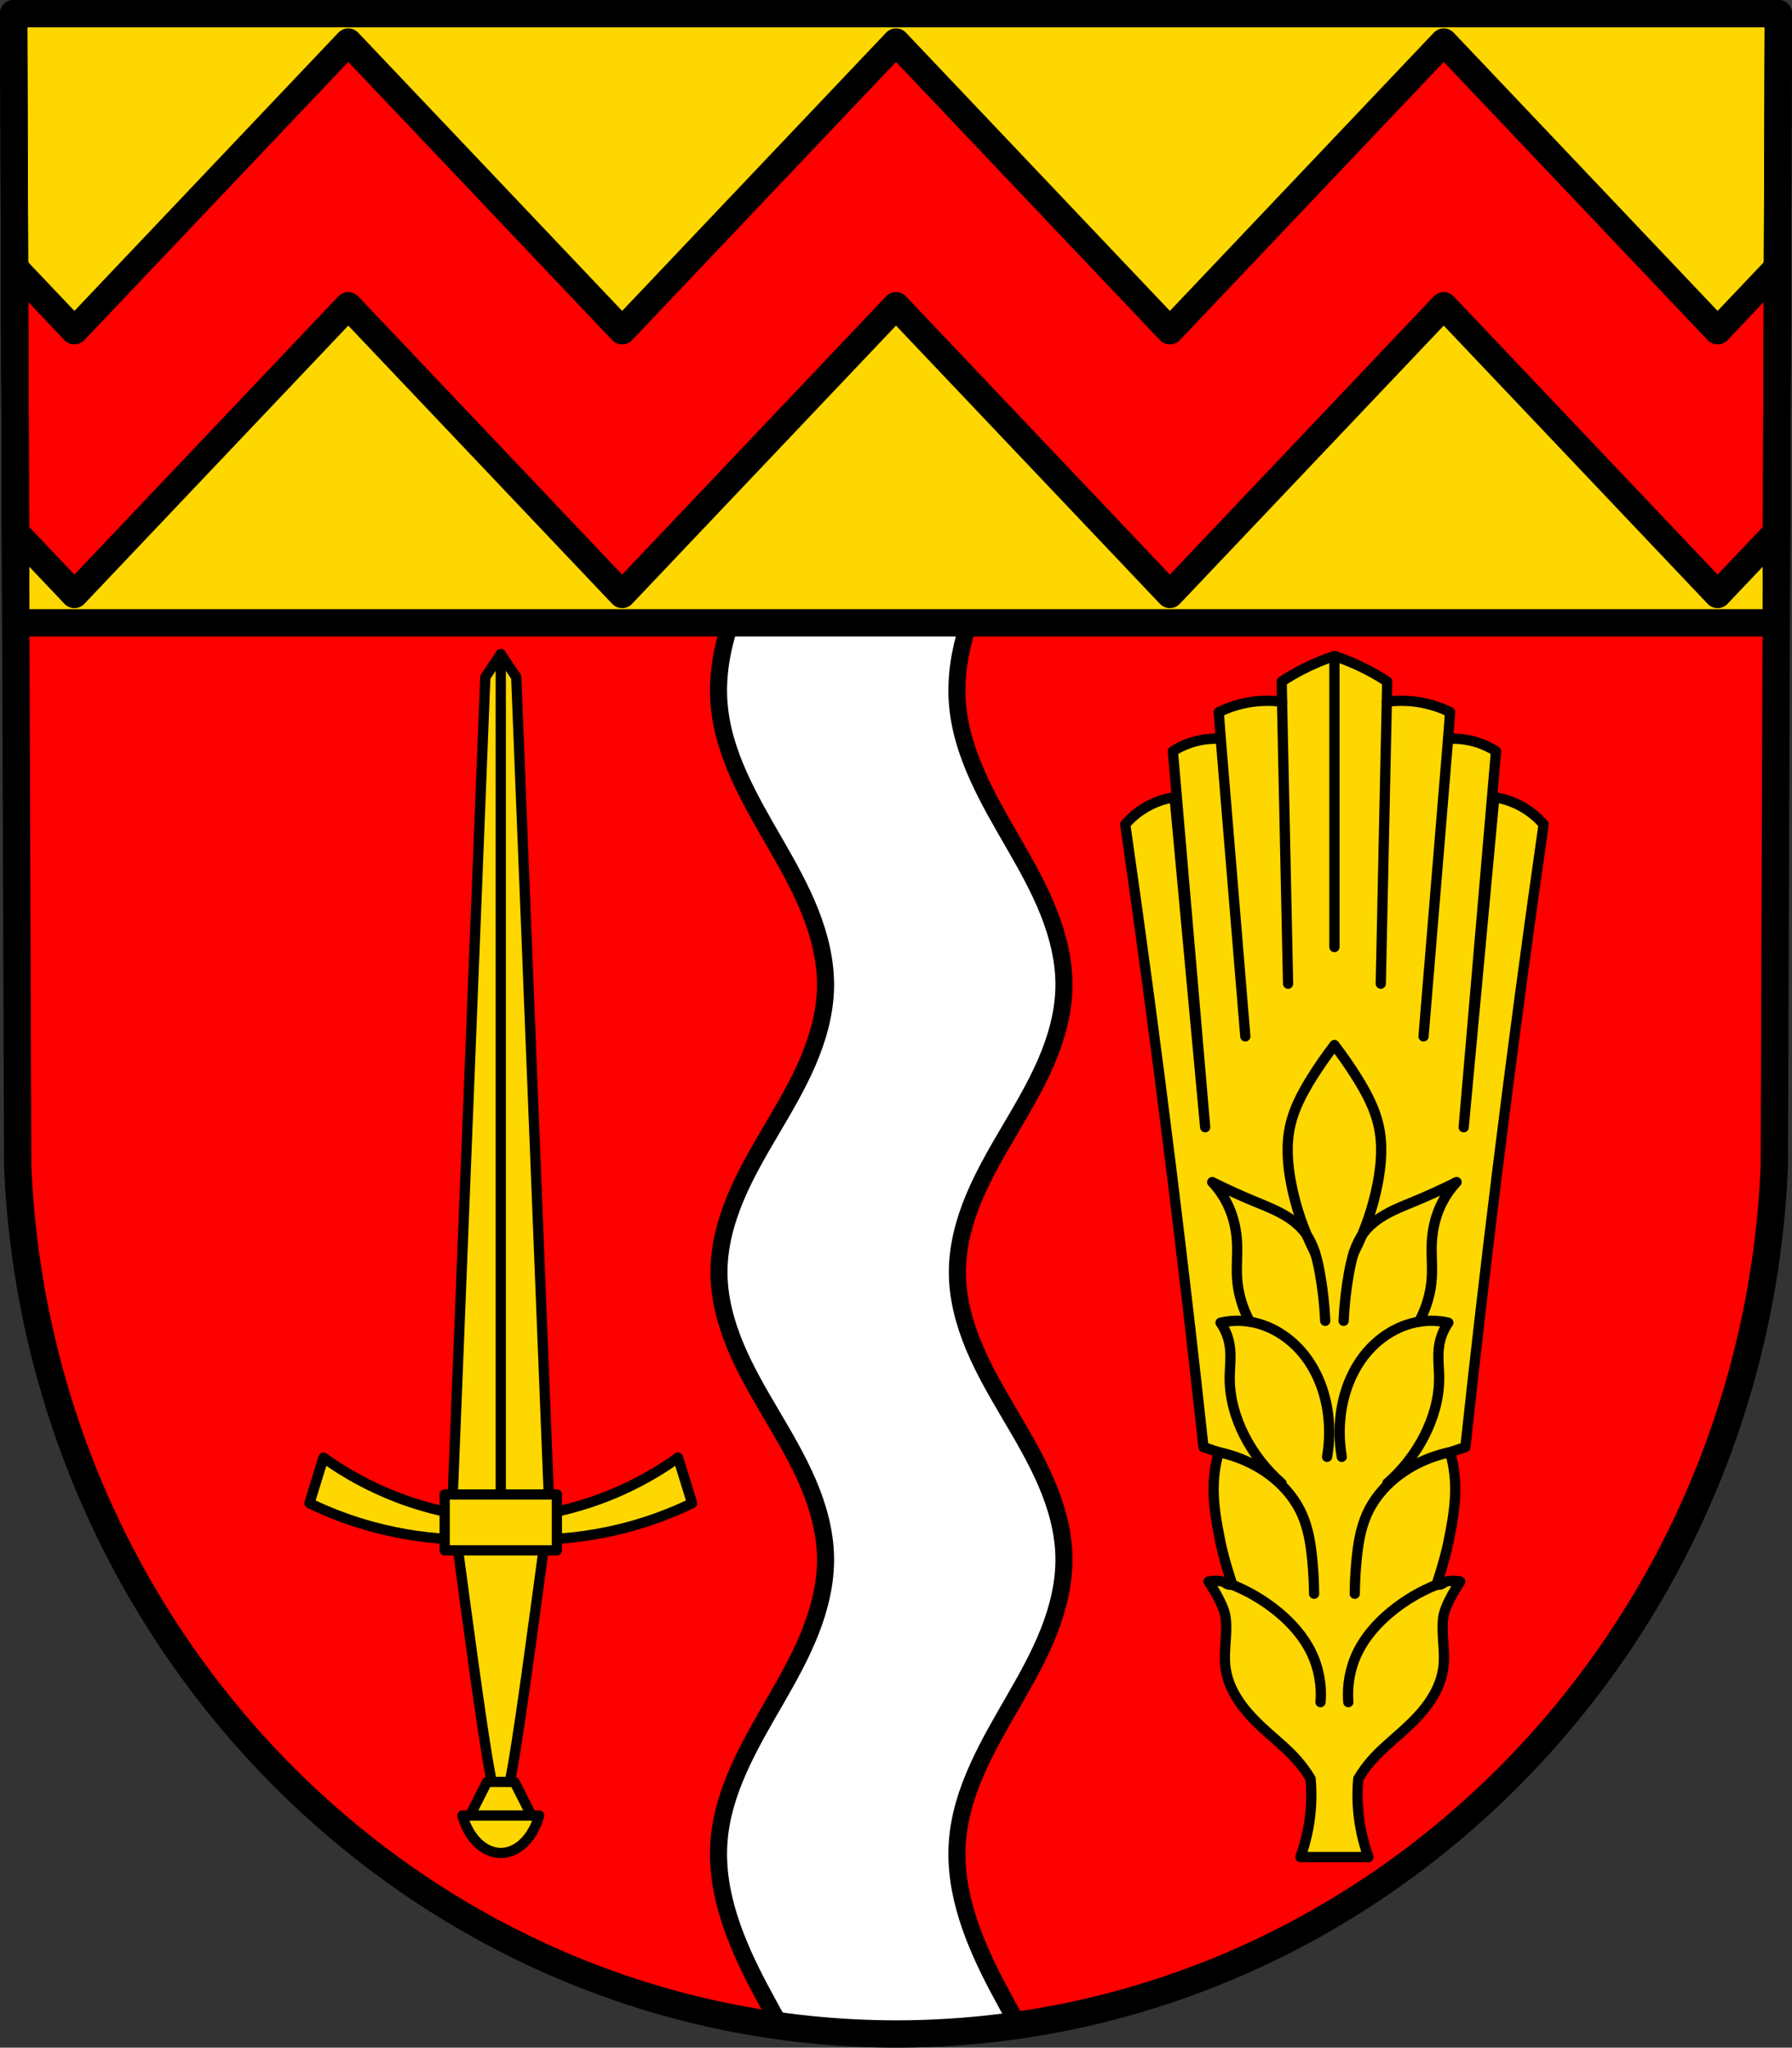
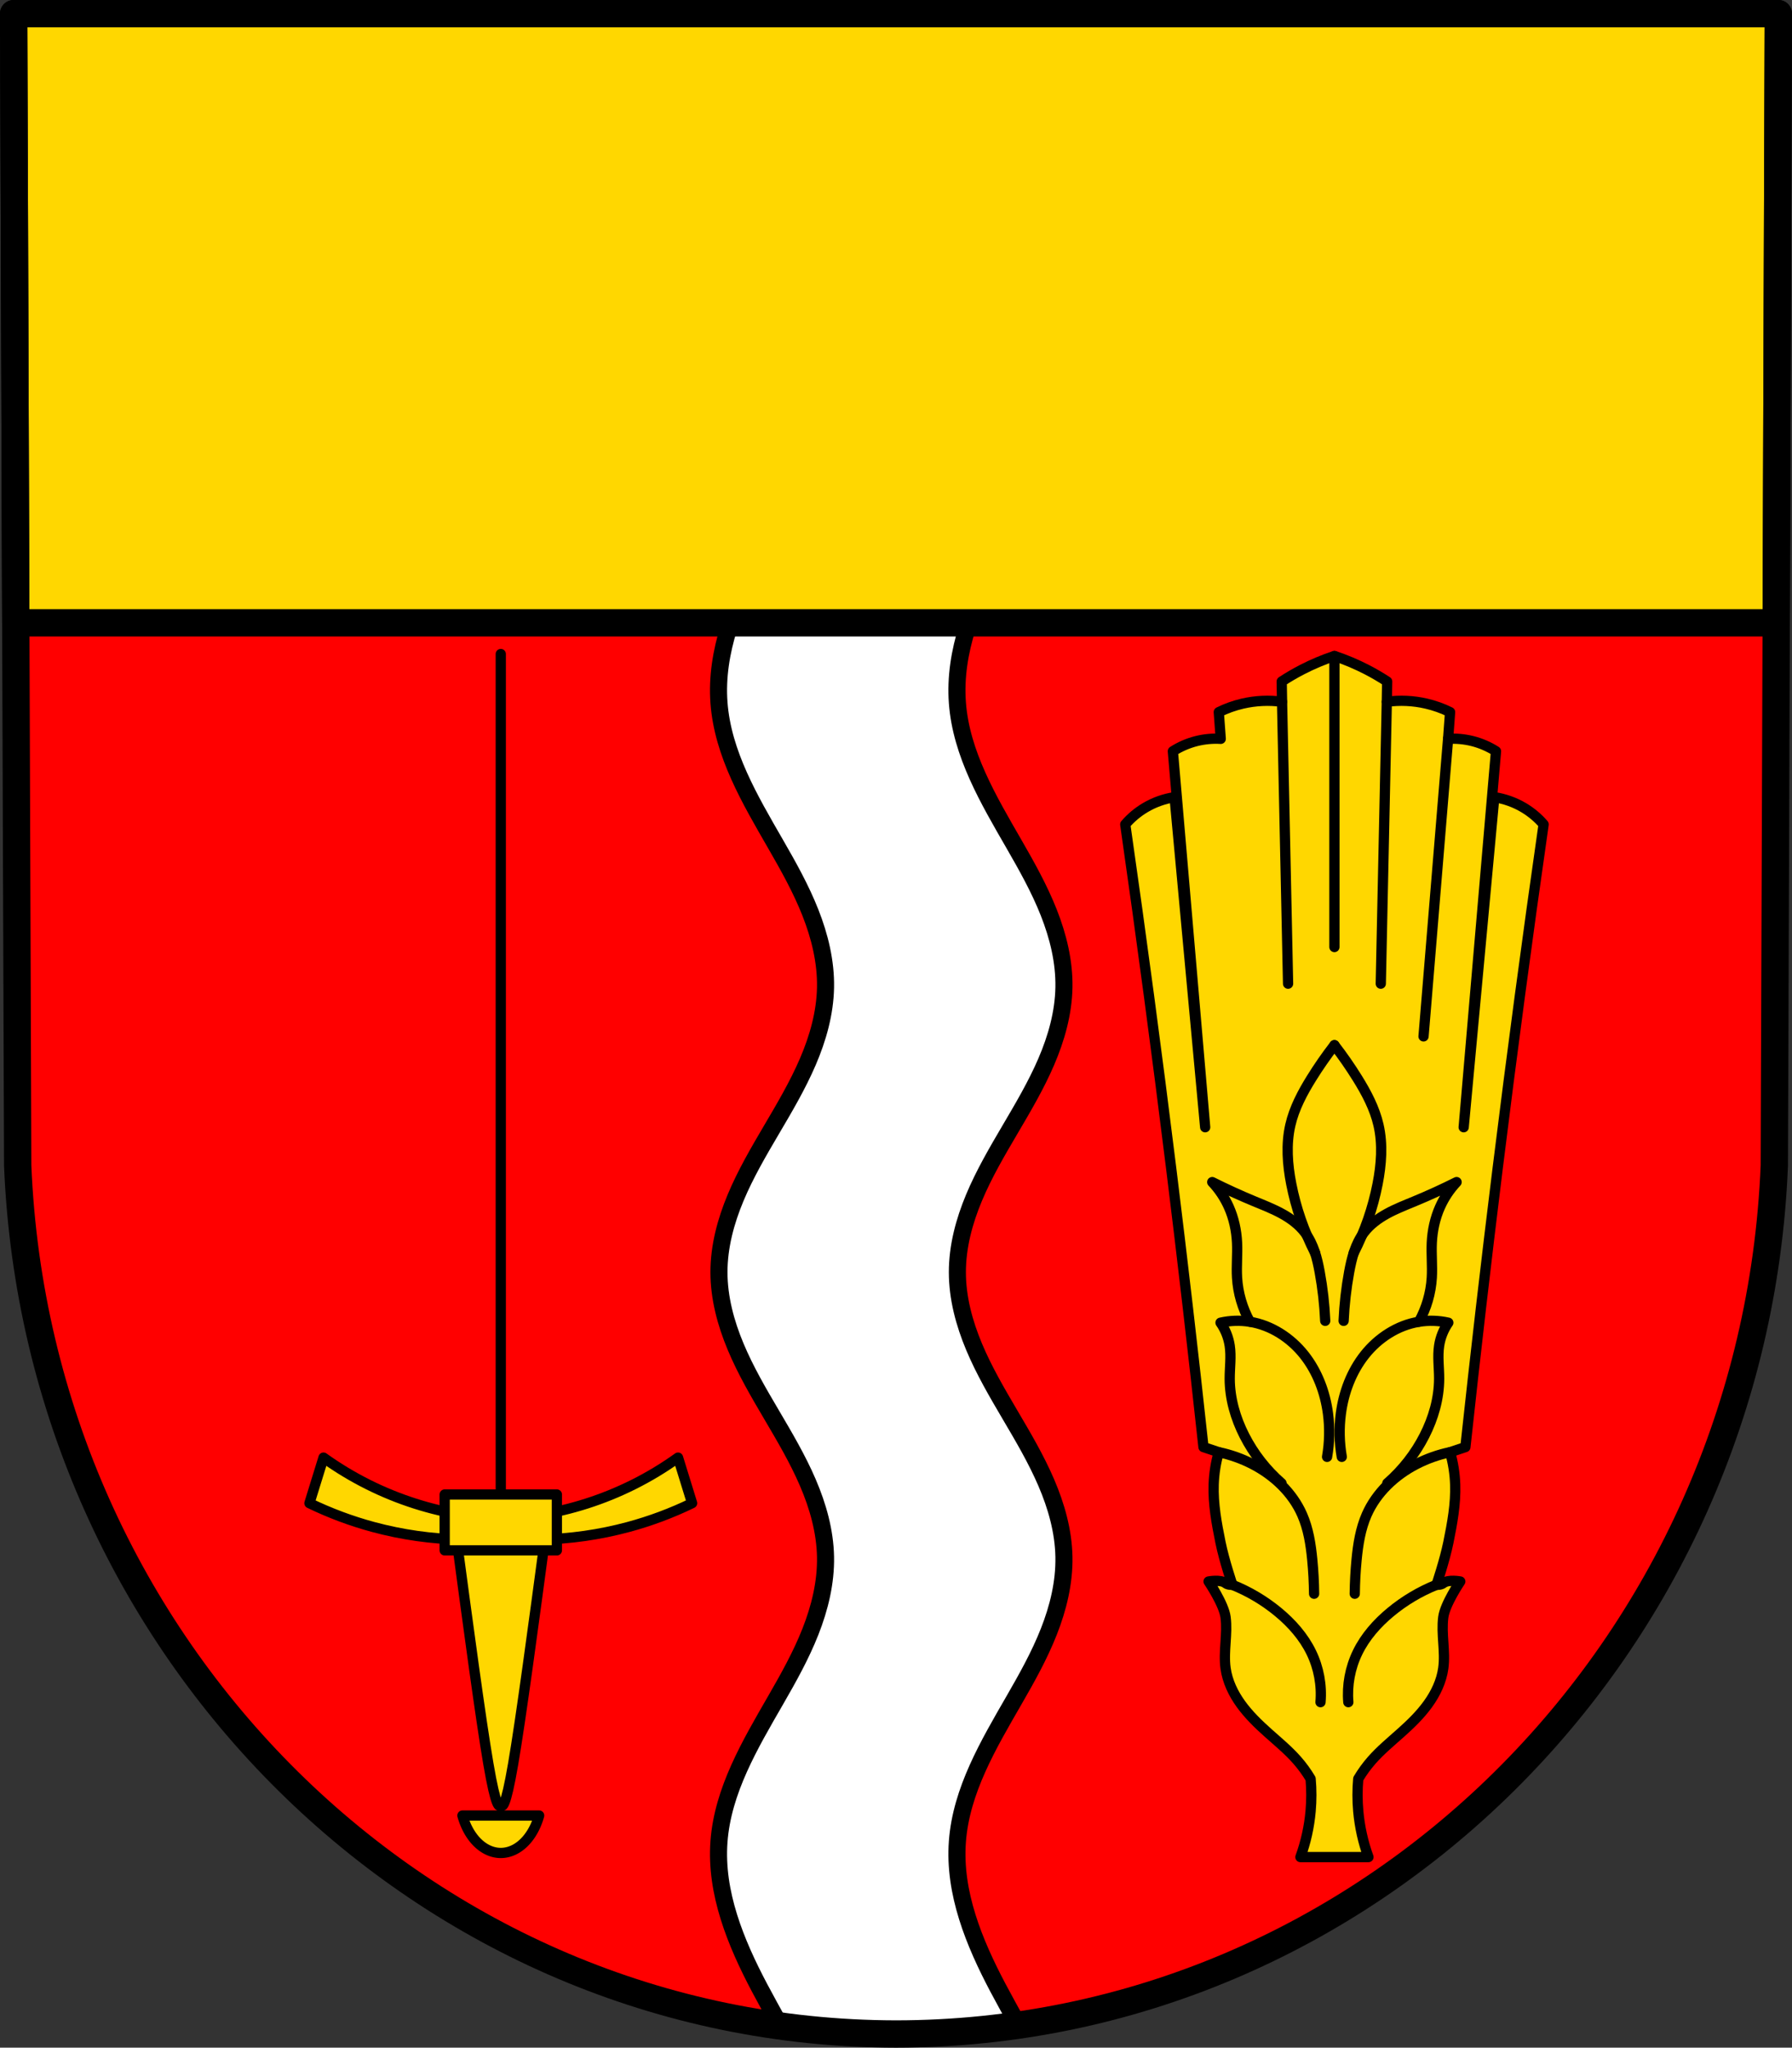
<svg xmlns="http://www.w3.org/2000/svg" xmlns:ns1="http://www.inkscape.org/namespaces/inkscape" xmlns:ns2="http://sodipodi.sourceforge.net/DTD/sodipodi-0.dtd" width="138.904mm" height="158.658mm" viewBox="0 0 138.904 158.658" version="1.1" id="svg984" ns1:version="0.92.5 (2060ec1f9f, 2020-04-08)" ns2:docname="DEU Kerschenbach1 COA.svg">
  <rect x="0" y="0" width="138.904" height="158.658" fill="#333333" stroke="none" />
  <defs id="defs978">
    <ns1:path-effect effect="spiro" id="path-effect1861-3" is_visible="true" />
    <ns1:path-effect effect="spiro" id="path-effect1865-0" is_visible="true" />
    <ns1:path-effect effect="spiro" id="path-effect1869-3" is_visible="true" />
    <ns1:path-effect effect="spiro" id="path-effect1869" is_visible="true" />
    <ns1:path-effect effect="spiro" id="path-effect1865" is_visible="true" />
    <ns1:path-effect effect="spiro" id="path-effect1861" is_visible="true" />
    <ns1:path-effect effect="spiro" id="path-effect1829-4" is_visible="true" />
    <ns1:path-effect effect="spiro" id="path-effect1825-6" is_visible="true" />
    <ns1:path-effect effect="spiro" id="path-effect1829" is_visible="true" />
    <ns1:path-effect effect="spiro" id="path-effect1825" is_visible="true" />
  </defs>
  <ns2:namedview id="base" pagecolor="#ffffff" bordercolor="#666666" borderopacity="1.0" ns1:pageopacity="0.0" ns1:pageshadow="2" ns1:zoom="1.3224364" ns1:cx="262.49613" ns1:cy="299.82541" ns1:document-units="mm" ns1:current-layer="layer1" showgrid="false" fit-margin-top="0" fit-margin-left="0" fit-margin-right="0" fit-margin-bottom="0" ns1:window-width="1920" ns1:window-height="1046" ns1:window-x="-11" ns1:window-y="-11" ns1:window-maximized="1" />
  <g ns1:label="Ebene 1" ns1:groupmode="layer" id="layer1" transform="translate(435.333,35.573)">
    <g id="g1640">
      <path ns2:nodetypes="ccccccc" id="path10563-0-6-2-2-2" d="m -297.487,-34.515 -0.313,89.247 c -1.522,37.541 -31.602,67.273 -68.081,67.294 -36.446,-0.046 -66.537,-29.789 -68.081,-67.294 l -0.313,-89.247 h 68.392 z" ns1:connector-curvature="0" style="fill:#ff0000;fill-opacity:1;fill-rule:evenodd;stroke:none;stroke-width:2.117;stroke-linecap:round;stroke-linejoin:round;stroke-miterlimit:4;stroke-dasharray:none;stroke-opacity:1" />
      <path id="path1508" d="m -379.602,-25.257 c 3.513,2.304 6.265,5.747 7.738,9.682 1.473,3.934 1.658,8.338 0.521,12.382 -1.075,3.824 -3.256,7.223 -5.112,10.735 -1.856,3.512 -3.439,7.367 -3.148,11.329 0.291,3.96 2.406,7.518 4.389,10.959 0.992,1.72 1.967,3.458 2.696,5.305 0.73,1.847 1.21,3.815 1.174,5.8 -0.036,1.987 -0.588,3.937 -1.373,5.763 -0.785,1.826 -1.8,3.542 -2.809,5.254 -1.008,1.713 -2.016,3.434 -2.784,5.267 -0.768,1.833 -1.294,3.792 -1.294,5.779 0,1.987 0.526,3.947 1.294,5.779 0.768,1.833 1.775,3.554 2.784,5.266 1.008,1.713 2.024,3.429 2.809,5.254 0.785,1.826 1.337,3.776 1.373,5.763 0.036,1.985 -0.445,3.954 -1.174,5.8 -0.729,1.847 -1.705,3.585 -2.696,5.305 -1.983,3.44 -4.098,6.998 -4.389,10.958 -0.291,3.962 1.292,7.816 3.148,11.329 0.522,0.988 1.07,1.968 1.611,2.95 2.935,0.403 5.926,0.618 8.962,0.622 3.216,-0.002 6.381,-0.239 9.482,-0.688 -0.53,-0.96 -1.064,-1.918 -1.575,-2.884 -1.856,-3.512 -3.439,-7.367 -3.148,-11.329 0.291,-3.96 2.406,-7.518 4.389,-10.958 0.992,-1.72 1.967,-3.458 2.696,-5.305 0.73,-1.847 1.21,-3.815 1.174,-5.8 -0.036,-1.987 -0.588,-3.938 -1.373,-5.763 -0.785,-1.826 -1.8,-3.542 -2.809,-5.254 -1.008,-1.713 -2.016,-3.433 -2.784,-5.266 -0.768,-1.833 -1.294,-3.792 -1.294,-5.779 0,-1.987 0.526,-3.947 1.294,-5.779 0.768,-1.833 1.776,-3.554 2.784,-5.267 1.008,-1.713 2.024,-3.429 2.809,-5.254 0.785,-1.826 1.337,-3.776 1.373,-5.763 0.036,-1.985 -0.445,-3.954 -1.174,-5.8 -0.729,-1.847 -1.705,-3.585 -2.696,-5.305 -1.983,-3.44 -4.098,-6.998 -4.389,-10.959 -0.291,-3.962 1.292,-7.817 3.148,-11.329 1.856,-3.512 4.037,-6.911 5.112,-10.735 1.137,-4.044 0.951,-8.448 -0.521,-12.382 -1.473,-3.934 -4.225,-7.378 -7.738,-9.682 z" style="fill:#ffffff;stroke:#000000;stroke-width:1.323;stroke-linecap:round;stroke-linejoin:round;stroke-miterlimit:4;stroke-dasharray:none;stroke-opacity:1" ns1:connector-curvature="0" />
      <path id="rect1148" d="m -434.275,-34.515 0.165,47.201 h 136.457 l 0.165,-47.201 h -68.395 z" style="opacity:1;fill:#ffd700;fill-opacity:1;fill-rule:evenodd;stroke:#000000;stroke-width:2.117;stroke-linecap:round;stroke-linejoin:round;stroke-miterlimit:4;stroke-dasharray:none;stroke-opacity:1;paint-order:markers fill stroke" ns1:connector-curvature="0" />
-       <path id="rect1181" d="m -408.337,-32.314 -9.695,10.216 -11.533,12.153 -4.641,-4.89 0.072,20.507 4.569,4.815 9.695,-10.216 11.533,-12.153 21.228,22.369 9.695,-10.216 11.533,-12.153 21.228,22.369 9.695,-10.216 11.533,-12.153 11.533,12.153 9.695,10.216 4.569,-4.815 0.072,-20.507 -4.641,4.89 -11.533,-12.153 -9.695,-10.216 -9.694,10.216 -11.533,12.153 -11.533,-12.153 -9.695,-10.216 -9.695,10.216 -11.533,12.153 -11.533,-12.153 z" style="opacity:1;fill:#ff0000;fill-opacity:1;fill-rule:evenodd;stroke:#000000;stroke-width:2.117;stroke-linecap:round;stroke-linejoin:round;stroke-miterlimit:4;stroke-dasharray:none;stroke-opacity:1;paint-order:markers fill stroke" ns1:connector-curvature="0" />
      <path ns2:nodetypes="ccccccc" id="path10563-0-6-2-2" d="m -297.487,-34.515 -0.313,89.247 c -1.522,37.541 -31.602,67.273 -68.081,67.294 -36.446,-0.046 -66.537,-29.789 -68.081,-67.294 l -0.313,-89.247 h 68.392 z" ns1:connector-curvature="0" style="fill:none;fill-rule:evenodd;stroke:#000000;stroke-width:2.117;stroke-linecap:round;stroke-linejoin:round;stroke-miterlimit:4;stroke-dasharray:none;stroke-opacity:1" />
-       <path ns1:connector-curvature="0" id="path1579-4" d="m -396.516,15.102 -1.198,1.793 -2.566,64.431 h 3.764 3.764 l -2.567,-64.431 z" style="fill:#ffd700;fill-opacity:1;stroke:#000000;stroke-width:0.794;stroke-linecap:round;stroke-linejoin:round;stroke-miterlimit:4;stroke-dasharray:none;stroke-opacity:1" />
      <path ns1:connector-curvature="0" id="path1597-4" d="M -396.516,81.325 V 15.102" style="fill:#ffd700;fill-opacity:1;stroke:#000000;stroke-width:0.794;stroke-linecap:round;stroke-linejoin:miter;stroke-miterlimit:4;stroke-dasharray:none;stroke-opacity:1" />
      <path ns1:connector-curvature="0" id="path1599-6" d="m -410.256,77.367 -1.092,3.53 c 1.59,0.77 3.253,1.39 4.958,1.849 2.219,0.597 4.51,0.923 6.807,0.966 l 0.168,-1.891 c -2.552,-0.405 -5.041,-1.201 -7.354,-2.353 -1.216,-0.606 -2.384,-1.309 -3.488,-2.101 z m 27.48,0 c -1.104,0.792 -2.271,1.495 -3.488,2.101 -2.313,1.152 -4.802,1.948 -7.354,2.353 l 0.168,1.891 c 2.297,-0.044 4.589,-0.369 6.807,-0.966 1.706,-0.459 3.368,-1.079 4.958,-1.849 z" style="fill:#ffd700;fill-opacity:1;stroke:#000000;stroke-width:0.794;stroke-linecap:round;stroke-linejoin:round;stroke-miterlimit:4;stroke-dasharray:none;stroke-opacity:1" />
      <path ns1:connector-curvature="0" id="path1622-4" d="m -400.011,83.165 c 0.966,7.214 1.933,14.427 2.535,17.936 0.602,3.509 0.841,3.312 0.96,3.214 0.119,0.098 0.357,0.294 0.959,-3.214 0.602,-3.509 1.569,-10.722 2.536,-17.936 h -3.376 -0.238 z" style="fill:#ffd700;fill-opacity:1;stroke:#000000;stroke-width:0.794;stroke-linecap:round;stroke-linejoin:round;stroke-miterlimit:4;stroke-dasharray:none;stroke-opacity:1" />
      <rect y="80.224" x="-400.865" height="4.328" width="8.698" id="rect1647-1" style="opacity:1;fill:#ffd700;fill-opacity:1;fill-rule:evenodd;stroke:#000000;stroke-width:0.794;stroke-linecap:round;stroke-linejoin:round;stroke-miterlimit:4;stroke-dasharray:none;stroke-opacity:1;paint-order:markers fill stroke" />
-       <path ns1:connector-curvature="0" id="path1649-8" d="m -397.582,102.495 -1.596,3.158 h 5.324 l -1.596,-3.158 h -1.066 z" style="fill:#ffd700;fill-opacity:1;stroke:#000000;stroke-width:0.794;stroke-linecap:round;stroke-linejoin:round;stroke-miterlimit:4;stroke-dasharray:none;stroke-opacity:1" />
      <path ns1:connector-curvature="0" id="path1667-6" d="m -399.489,105.1 a 3.207,4.622 0 0 0 2.974,2.899 3.207,4.622 0 0 0 2.973,-2.899 z" style="opacity:1;fill:#ffd700;fill-opacity:1;fill-rule:evenodd;stroke:#000000;stroke-width:0.794;stroke-linecap:round;stroke-linejoin:round;stroke-miterlimit:4;stroke-dasharray:none;stroke-opacity:1;paint-order:markers fill stroke" />
      <path ns2:nodetypes="cccccccccccccsccsscccccccscscccscccccccccssccscccccccccccccc" ns1:connector-curvature="0" id="path1769" d="m -331.898,15.254 c -0.86,0.286 -1.698,0.639 -2.504,1.055 -0.543,0.28 -1.072,0.588 -1.582,0.923 l 0.027,1.57 c -1.017,-0.137 -2.059,-0.088 -3.059,0.143 -0.638,0.148 -1.258,0.369 -1.845,0.659 l 0.152,2.069 c -0.628,-0.038 -1.261,0.02 -1.871,0.172 -0.651,0.162 -1.275,0.43 -1.84,0.791 l 2.504,29.133 -2.372,-25.574 c -0.806,0.121 -1.587,0.4 -2.287,0.818 -0.577,0.344 -1.098,0.782 -1.536,1.291 1.272,8.864 2.459,17.741 3.559,26.628 0.891,7.2 1.726,14.407 2.505,21.619 l 1.186,0.395 c -0.234,0.814 -0.367,1.658 -0.395,2.505 -0.051,1.507 0.227,3.004 0.527,4.482 0.286,1.411 0.923,3.289 0.923,3.289 0,0 -0.334,0.029 -0.528,-0.128 -0.386,-0.31 -1.318,-0.13 -1.318,-0.13 0,0 1.183,1.738 1.318,2.768 0.172,1.309 -0.181,2.647 0,3.955 0.14,1.012 0.596,1.96 1.195,2.787 0.599,0.827 1.339,1.542 2.101,2.222 0.766,0.683 1.562,1.339 2.241,2.109 0.396,0.449 0.749,0.935 1.055,1.45 0.074,0.833 0.074,1.672 0,2.504 -0.108,1.214 -0.375,2.414 -0.791,3.559 h 2.637 2.637 c -0.416,-1.146 -0.682,-2.346 -0.791,-3.559 -0.074,-0.833 -0.074,-1.672 0,-2.504 0.305,-0.515 0.659,-1.001 1.054,-1.45 0.679,-0.77 1.475,-1.426 2.241,-2.109 0.762,-0.68 1.502,-1.394 2.101,-2.222 0.599,-0.827 1.055,-1.776 1.195,-2.787 0.181,-1.308 -0.172,-2.645 0,-3.955 0.135,-1.03 1.318,-2.768 1.318,-2.768 0,0 -0.933,-0.181 -1.318,0.13 -0.194,0.156 -0.527,0.128 -0.527,0.128 0,0 0.636,-1.879 0.923,-3.289 0.3,-1.478 0.578,-2.975 0.527,-4.482 -0.029,-0.847 -0.162,-1.69 -0.395,-2.505 l 1.186,-0.395 c 0.778,-7.213 1.613,-14.42 2.505,-21.619 1.1,-8.887 2.287,-17.764 3.559,-26.628 -0.438,-0.509 -0.96,-0.947 -1.536,-1.291 -0.699,-0.418 -1.481,-0.697 -2.287,-0.818 l -2.373,25.574 2.505,-29.133 c -0.565,-0.361 -1.189,-0.629 -1.84,-0.791 -0.61,-0.152 -1.243,-0.21 -1.871,-0.172 l 0.152,-2.069 c -0.587,-0.29 -1.208,-0.511 -1.846,-0.659 -1,-0.232 -2.041,-0.28 -3.058,-0.143 l 0.026,-1.57 c -0.511,-0.335 -1.039,-0.643 -1.582,-0.923 -0.806,-0.415 -1.644,-0.769 -2.505,-1.055 z" style="fill:#ffd700;fill-opacity:1;stroke:#000000;stroke-width:0.794;stroke-linecap:round;stroke-linejoin:round;stroke-miterlimit:4;stroke-dasharray:none;stroke-opacity:1" />
-       <path ns1:connector-curvature="0" id="path1792" d="m -340.709,21.673 1.904,23.056" style="fill:none;stroke:#000000;stroke-width:0.794;stroke-linecap:round;stroke-linejoin:miter;stroke-miterlimit:4;stroke-dasharray:none;stroke-opacity:1" />
      <path ns1:connector-curvature="0" id="path1794" d="m -335.957,18.802 0.467,21.844" style="fill:none;stroke:#000000;stroke-width:0.794;stroke-linecap:round;stroke-linejoin:miter;stroke-miterlimit:4;stroke-dasharray:none;stroke-opacity:1" />
      <path ns1:connector-curvature="0" id="path1792-9" d="m -323.086,21.673 -1.904,23.056" style="fill:none;stroke:#000000;stroke-width:0.794;stroke-linecap:round;stroke-linejoin:miter;stroke-miterlimit:4;stroke-dasharray:none;stroke-opacity:1" />
      <path ns1:connector-curvature="0" id="path1794-6" d="m -327.837,18.802 -0.467,21.844" style="fill:none;stroke:#000000;stroke-width:0.794;stroke-linecap:round;stroke-linejoin:miter;stroke-miterlimit:4;stroke-dasharray:none;stroke-opacity:1" />
      <path ns1:connector-curvature="0" id="path1821" d="M -331.898,15.254 V 37.805" style="fill:none;stroke:#000000;stroke-width:0.794;stroke-linecap:round;stroke-linejoin:miter;stroke-miterlimit:4;stroke-dasharray:none;stroke-opacity:1" />
      <path transform="translate(-6.682,-240.576)" ns2:nodetypes="caac" ns1:original-d="m -333.12454,327.79925 c 1.18571,0.70474 2.51109,1.21513 3.55634,2.115 1.02247,0.88026 1.99522,1.90877 2.56307,3.13263 0.54855,1.18226 0.4749,2.5628 0.71196,3.8446" ns1:path-effect="#path-effect1825" ns1:connector-curvature="0" id="path1823" d="m -333.125,327.799 c 1.285,0.515 2.49,1.232 3.556,2.115 1.047,0.867 1.971,1.909 2.563,3.133 0.575,1.187 0.824,2.53 0.712,3.845" style="fill:none;stroke:#000000;stroke-width:0.794;stroke-linecap:round;stroke-linejoin:miter;stroke-miterlimit:4;stroke-dasharray:none;stroke-opacity:1" />
      <path transform="translate(-6.682,-240.576)" ns2:nodetypes="caaac" ns1:original-d="m -334.17926,317.52338 c 0.84906,0.30916 1.83701,0.43051 2.61757,0.92828 1.5423,0.98354 2.96999,2.30921 3.84459,3.91579 0.56985,1.04675 0.6199,2.30803 0.78316,3.48861 0.12046,0.87108 -0.0235,1.63725 0.1424,2.63426" ns1:path-effect="#path-effect1829" ns1:connector-curvature="0" id="path1827" d="m -334.179,317.523 c 0.909,0.189 1.793,0.502 2.618,0.928 1.657,0.856 3.095,2.208 3.845,3.916 0.481,1.096 0.669,2.297 0.783,3.489 0.084,0.876 0.132,1.755 0.142,2.634" style="fill:none;stroke:#000000;stroke-width:0.794;stroke-linecap:round;stroke-linejoin:miter;stroke-miterlimit:4;stroke-dasharray:none;stroke-opacity:1" />
      <path ns2:nodetypes="caac" ns1:original-d="m -333.12454,327.79925 c 1.18571,0.70474 2.51109,1.21513 3.55634,2.115 1.02247,0.88026 1.99522,1.90877 2.56307,3.13263 0.54855,1.18226 0.4749,2.5628 0.71196,3.8446" ns1:path-effect="#path-effect1825-6" ns1:connector-curvature="0" id="path1823-4" d="m -333.125,327.799 c 1.285,0.515 2.49,1.232 3.556,2.115 1.047,0.867 1.971,1.909 2.563,3.133 0.575,1.187 0.824,2.53 0.712,3.845" style="fill:none;stroke:#000000;stroke-width:0.794;stroke-linecap:round;stroke-linejoin:miter;stroke-miterlimit:4;stroke-dasharray:none;stroke-opacity:1" transform="matrix(-1,0,0,1,-657.113,-240.576)" />
      <path ns2:nodetypes="caaac" ns1:original-d="m -334.17926,317.52338 c 0.84906,0.30916 1.83701,0.43051 2.61757,0.92828 1.5423,0.98354 2.96999,2.30921 3.84459,3.91579 0.56985,1.04675 0.6199,2.30803 0.78316,3.48861 0.12046,0.87108 -0.0235,1.63725 0.1424,2.63426" ns1:path-effect="#path-effect1829-4" ns1:connector-curvature="0" id="path1827-5" d="m -334.179,317.523 c 0.909,0.189 1.793,0.502 2.618,0.928 1.657,0.856 3.095,2.208 3.845,3.916 0.481,1.096 0.669,2.297 0.783,3.489 0.084,0.876 0.132,1.755 0.142,2.634" style="fill:none;stroke:#000000;stroke-width:0.794;stroke-linecap:round;stroke-linejoin:miter;stroke-miterlimit:4;stroke-dasharray:none;stroke-opacity:1" transform="matrix(-1,0,0,1,-657.113,-240.576)" />
      <path style="fill:none;stroke:#000000;stroke-width:0.794;stroke-linecap:round;stroke-linejoin:round;stroke-miterlimit:4;stroke-dasharray:none;stroke-opacity:1" d="m -329.469,319.926 c -1.182,-1.028 -2.165,-2.285 -2.876,-3.681 -0.696,-1.366 -1.135,-2.881 -1.139,-4.414 -0.002,-0.856 0.129,-1.717 0,-2.563 -0.097,-0.637 -0.343,-1.252 -0.712,-1.78 0.746,-0.169 1.524,-0.194 2.278,-0.071 1.657,0.269 3.158,1.248 4.201,2.563 1.031,1.3 1.635,2.911 1.851,4.557 0.146,1.11 0.122,2.243 -0.071,3.346" id="path1859" ns1:connector-curvature="0" ns1:path-effect="#path-effect1861" ns1:original-d="m -329.46902,319.9257 c -0.95834,-1.22731 -2.18752,-2.28442 -2.87583,-3.68113 -0.67172,-1.36307 -0.94776,-2.90667 -1.13914,-4.41416 -0.1076,-0.84755 0.16156,-1.72412 0,-2.56306 -0.12084,-0.62748 -0.71196,-1.77991 -0.71196,-1.77991 0,0 1.54369,-0.26529 2.27828,-0.0712 1.58584,0.419 3.13837,1.31319 4.20058,2.56306 1.06165,1.24922 1.55388,2.94432 1.8511,4.55656 0.20226,1.09717 -0.0472,2.23055 -0.0712,3.34622" ns2:nodetypes="caaacaaac" transform="translate(-6.53,-240.576)" />
      <path style="fill:none;stroke:#000000;stroke-width:0.794;stroke-linecap:round;stroke-linejoin:round;stroke-miterlimit:4;stroke-dasharray:none;stroke-opacity:1" d="m -331.918,307.416 c -0.581,-1.046 -0.925,-2.223 -0.997,-3.417 -0.054,-0.9 0.043,-1.804 0,-2.705 -0.046,-0.954 -0.251,-1.904 -0.641,-2.777 -0.316,-0.706 -0.751,-1.359 -1.282,-1.922 1.074,0.537 2.166,1.036 3.275,1.495 0.718,0.297 1.445,0.579 2.126,0.954 0.681,0.374 1.321,0.847 1.79,1.467 0.663,0.876 0.941,1.98 1.139,3.061 0.228,1.246 0.371,2.508 0.427,3.773" id="path1863" ns1:connector-curvature="0" ns1:path-effect="#path-effect1865" ns1:original-d="m -331.91767,307.41624 c -0.30825,-1.1394 -0.82894,-2.24273 -0.99675,-3.41741 -0.12754,-0.89276 0.10205,-1.80943 0,-2.70546 -0.10748,-0.94377 -0.2644,-1.90452 -0.64076,-2.77665 -0.30513,-0.70708 -1.28153,-1.9223 -1.28153,-1.9223 0,0 2.21672,0.92931 3.27502,1.49512 1.35326,0.72351 2.94295,1.23392 3.91579,2.42067 0.69028,0.84206 0.88617,2.0024 1.13914,3.06144 0.29409,1.2312 0.28505,2.51533 0.42718,3.7734" ns2:nodetypes="caaacaaac" transform="translate(-6.53,-240.576)" />
      <path style="fill:none;stroke:#000000;stroke-width:0.794;stroke-linecap:round;stroke-linejoin:round;stroke-miterlimit:4;stroke-dasharray:none;stroke-opacity:1" d="m -326.858,302.098 c -0.866,-1.688 -1.493,-3.499 -1.856,-5.361 -0.293,-1.502 -0.413,-3.065 -0.071,-4.557 0.298,-1.3 0.934,-2.498 1.638,-3.631 0.549,-0.884 1.143,-1.74 1.78,-2.563" id="path1867" ns1:connector-curvature="0" ns1:path-effect="#path-effect1869" ns1:original-d="m -326.85783,302.09768 c -0.6184,-1.78722 -1.52777,-3.49855 -1.85601,-5.36087 -0.26367,-1.49598 -0.37897,-3.06902 -0.0712,-4.55655 0.26901,-1.30019 0.98319,-2.47571 1.63752,-3.63101 0.51261,-0.90507 1.18687,-1.70898 1.7799,-2.56306" ns2:nodetypes="caaac" transform="translate(-6.53,-240.576)" />
      <g id="g1874-8" transform="matrix(-1,0,0,1,-657.265,-240.576)" style="stroke:#000000;stroke-opacity:1">
        <path style="fill:none;stroke:#000000;stroke-width:0.794;stroke-linecap:round;stroke-linejoin:round;stroke-miterlimit:4;stroke-dasharray:none;stroke-opacity:1" d="m -329.469,319.926 c -1.182,-1.028 -2.165,-2.285 -2.876,-3.681 -0.696,-1.366 -1.135,-2.881 -1.139,-4.414 -0.002,-0.856 0.129,-1.717 0,-2.563 -0.097,-0.637 -0.343,-1.252 -0.712,-1.78 0.746,-0.169 1.524,-0.194 2.278,-0.071 1.657,0.269 3.158,1.248 4.201,2.563 1.031,1.3 1.635,2.911 1.851,4.557 0.146,1.11 0.122,2.243 -0.071,3.346" id="path1859-1" ns1:connector-curvature="0" ns1:path-effect="#path-effect1861-3" ns1:original-d="m -329.46902,319.9257 c -0.95834,-1.22731 -2.18752,-2.28442 -2.87583,-3.68113 -0.67172,-1.36307 -0.94776,-2.90667 -1.13914,-4.41416 -0.1076,-0.84755 0.16156,-1.72412 0,-2.56306 -0.12084,-0.62748 -0.71196,-1.77991 -0.71196,-1.77991 0,0 1.54369,-0.26529 2.27828,-0.0712 1.58584,0.419 3.13837,1.31319 4.20058,2.56306 1.06165,1.24922 1.55388,2.94432 1.8511,4.55656 0.20226,1.09717 -0.0472,2.23055 -0.0712,3.34622" ns2:nodetypes="caaacaaac" />
        <path style="fill:none;stroke:#000000;stroke-width:0.794;stroke-linecap:round;stroke-linejoin:round;stroke-miterlimit:4;stroke-dasharray:none;stroke-opacity:1" d="m -331.918,307.416 c -0.581,-1.046 -0.925,-2.223 -0.997,-3.417 -0.054,-0.9 0.043,-1.804 0,-2.705 -0.046,-0.954 -0.251,-1.904 -0.641,-2.777 -0.316,-0.706 -0.751,-1.359 -1.282,-1.922 1.074,0.537 2.166,1.036 3.275,1.495 0.718,0.297 1.445,0.579 2.126,0.954 0.681,0.374 1.321,0.847 1.79,1.467 0.663,0.876 0.941,1.98 1.139,3.061 0.228,1.246 0.371,2.508 0.427,3.773" id="path1863-1" ns1:connector-curvature="0" ns1:path-effect="#path-effect1865-0" ns1:original-d="m -331.91767,307.41624 c -0.30825,-1.1394 -0.82894,-2.24273 -0.99675,-3.41741 -0.12754,-0.89276 0.10205,-1.80943 0,-2.70546 -0.10748,-0.94377 -0.2644,-1.90452 -0.64076,-2.77665 -0.30513,-0.70708 -1.28153,-1.9223 -1.28153,-1.9223 0,0 2.21672,0.92931 3.27502,1.49512 1.35326,0.72351 2.94295,1.23392 3.91579,2.42067 0.69028,0.84206 0.88617,2.0024 1.13914,3.06144 0.29409,1.2312 0.28505,2.51533 0.42718,3.7734" ns2:nodetypes="caaacaaac" />
        <path style="fill:none;stroke:#000000;stroke-width:0.794;stroke-linecap:round;stroke-linejoin:round;stroke-miterlimit:4;stroke-dasharray:none;stroke-opacity:1" d="m -326.858,302.098 c -0.866,-1.688 -1.493,-3.499 -1.856,-5.361 -0.293,-1.502 -0.413,-3.065 -0.071,-4.557 0.298,-1.3 0.934,-2.498 1.638,-3.631 0.549,-0.884 1.143,-1.74 1.78,-2.563" id="path1867-7" ns1:connector-curvature="0" ns1:path-effect="#path-effect1869-3" ns1:original-d="m -326.85783,302.09768 c -0.6184,-1.78722 -1.52777,-3.49855 -1.85601,-5.36087 -0.26367,-1.49598 -0.37897,-3.06902 -0.0712,-4.55655 0.26901,-1.30019 0.98319,-2.47571 1.63752,-3.63101 0.51261,-0.90507 1.18687,-1.70898 1.7799,-2.56306" ns2:nodetypes="caaac" />
      </g>
    </g>
  </g>
</svg>